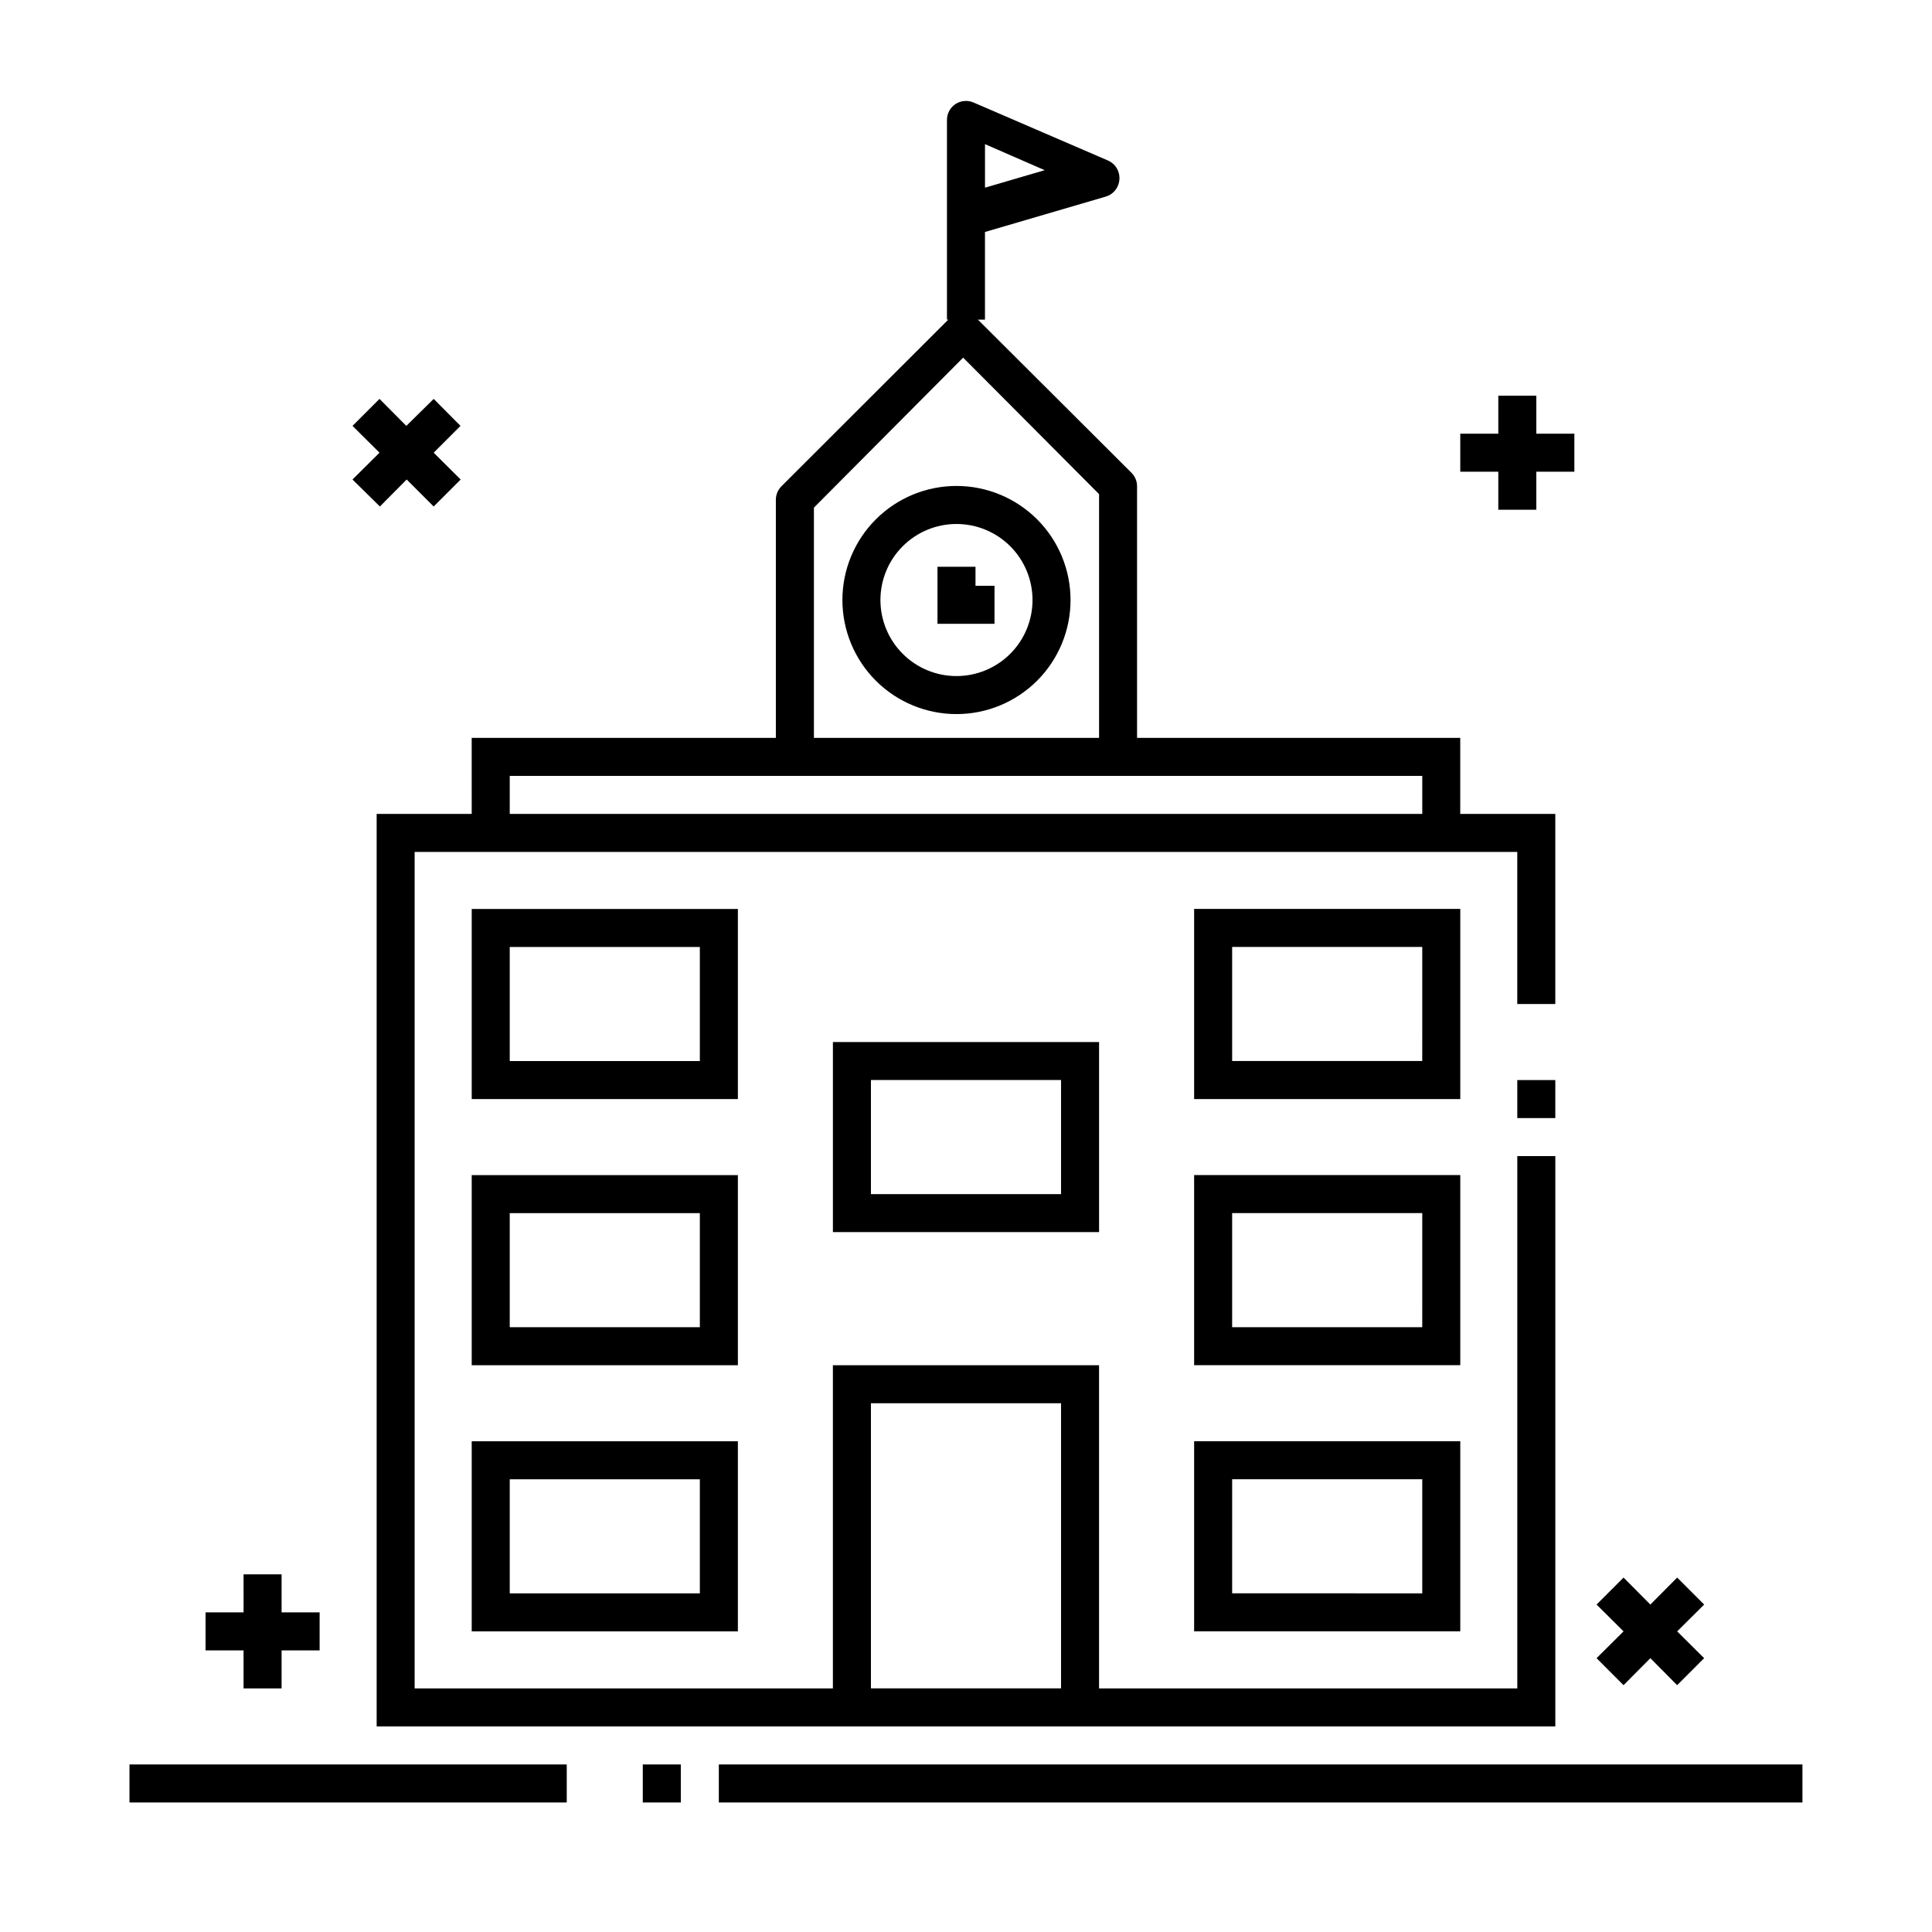
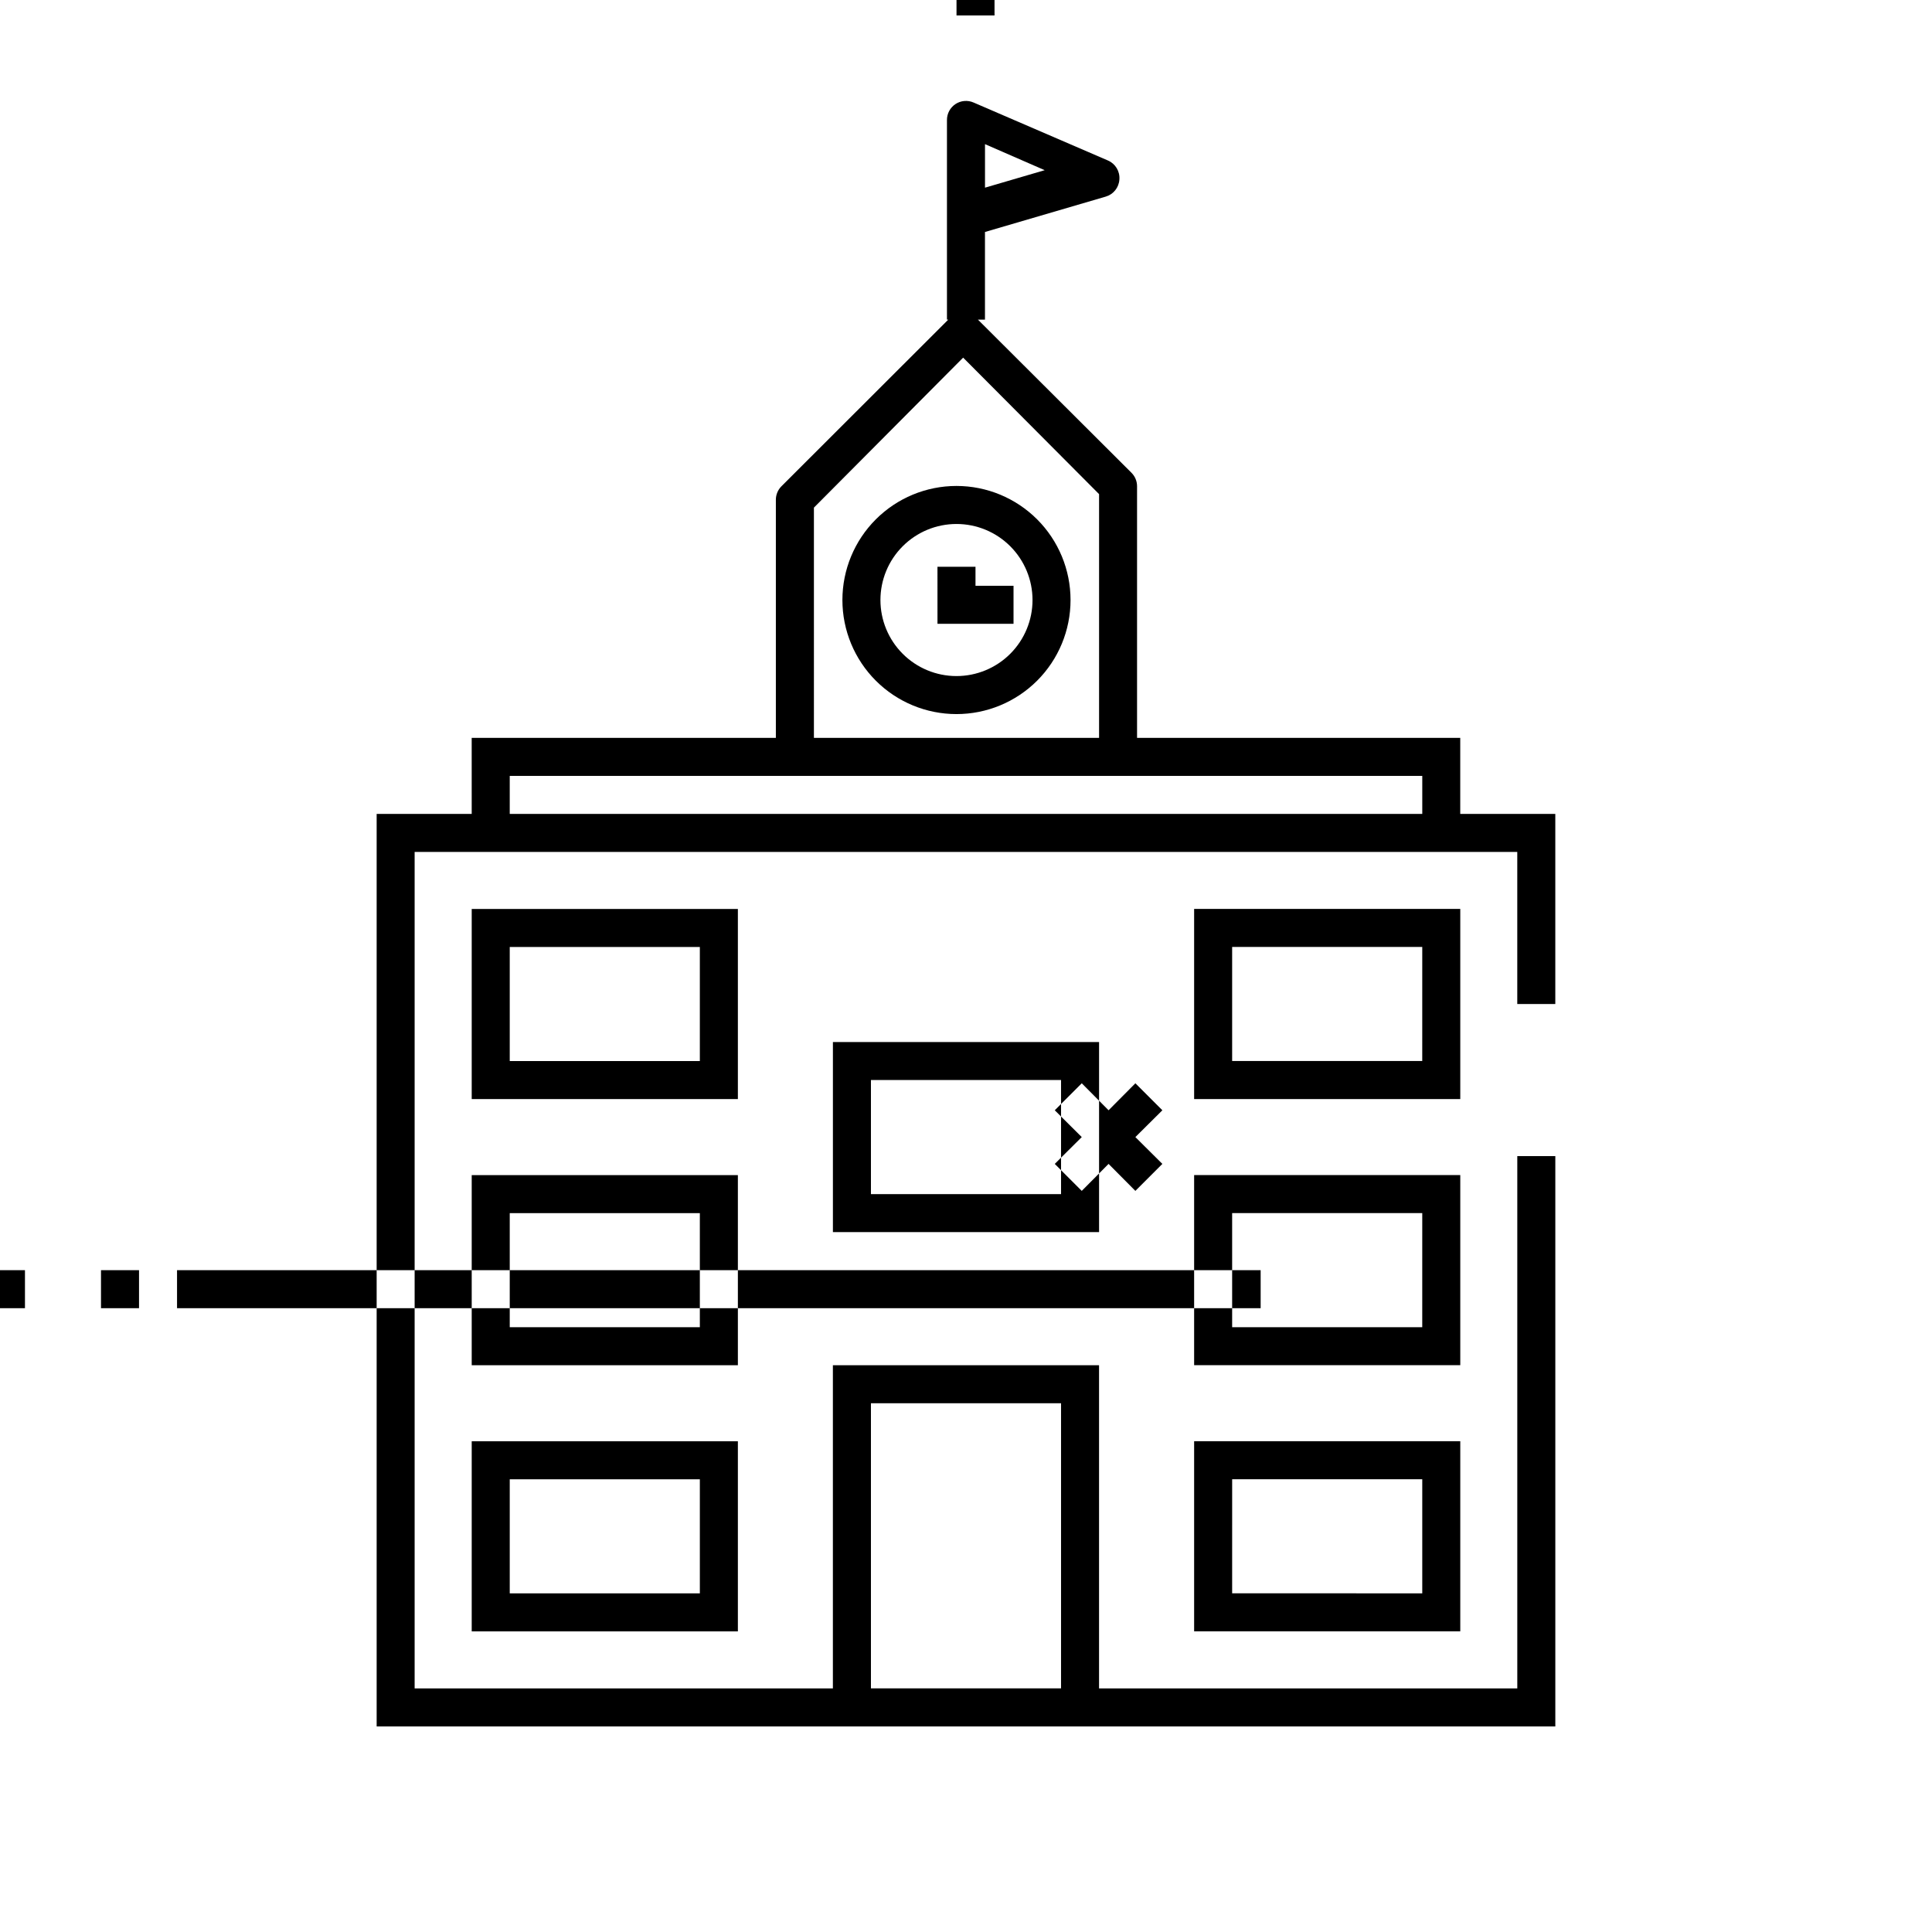
<svg xmlns="http://www.w3.org/2000/svg" fill="#000000" width="800px" height="800px" version="1.1" viewBox="144 144 512 512">
-   <path d="m269.01 576.33h70.535v-50.383h-70.535zm10.078-40.305h50.379v30.23l-50.379-0.004zm60.457-80.609h-70.535v50.379h70.535zm-10.078 40.305h-50.379v-30.23h50.379zm10.078-110.84h-70.535v50.383h70.535zm-10.078 40.305h-50.379v-30.227h50.379zm130.99 151.14h70.531v-50.383h-70.531zm10.078-40.305h50.379v30.23l-50.383-0.004zm60.453-80.609h-70.531v50.379h70.531zm-10.078 40.305h-50.379v-30.23h50.383zm10.078-110.84h-70.531v50.383h70.531zm-10.078 40.305h-50.379v-30.227h50.383zm-85.645 45.344v-50.379h-70.535v50.379zm-60.457-40.305h50.379v30.23h-50.379zm-105.8-70.531h-25.191v241.83h312.36v-151.14h-10.078v141.07h-110.84v-85.648h-70.535v85.648h-110.84v-221.68h292.21v40.305h10.078v-50.379h-25.191v-20.152h-85.648v-66.656c0.008-1.34-0.516-2.625-1.461-3.578l-40.707-40.605h1.863v-23.227l31.992-9.371c2.047-0.59 3.5-2.406 3.629-4.531 0.176-2.156-1.039-4.184-3.023-5.039l-35.617-15.367c-1.562-0.684-3.363-0.531-4.789 0.402-1.422 0.938-2.273 2.531-2.266 4.234v52.898h0.352l-44.234 44.184c-0.941 0.953-1.469 2.238-1.461 3.578v63.078h-80.609zm105.8 156.18h50.379v75.57h-50.379zm30.227-333.67 15.82 6.902-15.82 4.633zm-45.34 96.328 39.547-39.75 36.023 36.172v64.59h-75.57zm-80.609 71.086h241.83v10.078h-241.83zm118.39-76.832c-8.02 0-15.707 3.188-21.375 8.855s-8.855 13.359-8.855 21.375 3.188 15.707 8.855 21.375 13.355 8.852 21.375 8.852c8.016 0 15.703-3.184 21.375-8.852 5.668-5.668 8.852-13.359 8.852-21.375s-3.184-15.707-8.852-21.375c-5.672-5.668-13.359-8.855-21.375-8.855zm0 50.383c-5.348 0-10.473-2.125-14.25-5.902-3.781-3.781-5.902-8.906-5.902-14.25s2.121-10.473 5.902-14.25c3.777-3.781 8.902-5.902 14.25-5.902 5.344 0 10.469 2.121 14.25 5.902 3.777 3.777 5.902 8.906 5.902 14.25s-2.125 10.469-5.902 14.25c-3.781 3.777-8.906 5.902-14.25 5.902zm5.039-23.93h5.039v10.078h-15.113l-0.004-15.117h10.078zm143.58 130.99h10.078v10.078h-10.078zm-308.68-159.15 7.156-7.106-7.152-7.106 7.152-7.152 7.106 7.152 7.254-7.152 7.106 7.152-7.106 7.106 7.152 7.106-7.152 7.152-7.152-7.152-7.106 7.152zm303.65-2.066h-10.078v-10.074h10.078v-10.078h10.078v10.078h10.078v10.078l-10.082-0.004v10.078h-10.074zm-332.52 312.36h-10.074v-10.078h10.078l-0.004-10.074h10.078v10.078h10.078v10.078l-10.078-0.004v10.078l-10.078-0.004zm358.56 2.066 7.152-7.106-7.152-7.106 7.152-7.152 7.106 7.152 7.106-7.152 7.152 7.152-7.156 7.106 7.152 7.106-7.152 7.152-7.102-7.152-7.106 7.152zm-252.76 28.16h10.078v10.078h-10.078zm307.32 0v10.078h-287.17v-10.078zm-443.35 0h115.88v10.078h-115.88z" />
+   <path d="m269.01 576.33h70.535v-50.383h-70.535zm10.078-40.305h50.379v30.23l-50.379-0.004zm60.457-80.609h-70.535v50.379h70.535zm-10.078 40.305h-50.379v-30.23h50.379zm10.078-110.84h-70.535v50.383h70.535zm-10.078 40.305h-50.379v-30.227h50.379zm130.99 151.14h70.531v-50.383h-70.531zm10.078-40.305h50.379v30.23l-50.383-0.004zm60.453-80.609h-70.531v50.379h70.531zm-10.078 40.305h-50.379v-30.23h50.383zm10.078-110.84h-70.531v50.383h70.531zm-10.078 40.305h-50.379v-30.227h50.383zm-85.645 45.344v-50.379h-70.535v50.379zm-60.457-40.305h50.379v30.23h-50.379zm-105.8-70.531h-25.191v241.83h312.36v-151.14h-10.078v141.07h-110.84v-85.648h-70.535v85.648h-110.84v-221.68h292.21v40.305h10.078v-50.379h-25.191v-20.152h-85.648v-66.656c0.008-1.34-0.516-2.625-1.461-3.578l-40.707-40.605h1.863v-23.227l31.992-9.371c2.047-0.59 3.5-2.406 3.629-4.531 0.176-2.156-1.039-4.184-3.023-5.039l-35.617-15.367c-1.562-0.684-3.363-0.531-4.789 0.402-1.422 0.938-2.273 2.531-2.266 4.234v52.898h0.352l-44.234 44.184c-0.941 0.953-1.469 2.238-1.461 3.578v63.078h-80.609zm105.8 156.18h50.379v75.57h-50.379zm30.227-333.67 15.82 6.902-15.82 4.633zm-45.34 96.328 39.547-39.75 36.023 36.172v64.59h-75.57zm-80.609 71.086h241.83v10.078h-241.83zm118.39-76.832c-8.02 0-15.707 3.188-21.375 8.855s-8.855 13.359-8.855 21.375 3.188 15.707 8.855 21.375 13.355 8.852 21.375 8.852c8.016 0 15.703-3.184 21.375-8.852 5.668-5.668 8.852-13.359 8.852-21.375s-3.184-15.707-8.852-21.375c-5.672-5.668-13.359-8.855-21.375-8.855zm0 50.383c-5.348 0-10.473-2.125-14.25-5.902-3.781-3.781-5.902-8.906-5.902-14.25s2.121-10.473 5.902-14.25c3.777-3.781 8.902-5.902 14.25-5.902 5.344 0 10.469 2.121 14.25 5.902 3.777 3.777 5.902 8.906 5.902 14.25s-2.125 10.469-5.902 14.25c-3.781 3.777-8.906 5.902-14.25 5.902zm5.039-23.93h5.039v10.078h-15.113l-0.004-15.117h10.078zh10.078v10.078h-10.078zm-308.68-159.15 7.156-7.106-7.152-7.106 7.152-7.152 7.106 7.152 7.254-7.152 7.106 7.152-7.106 7.106 7.152 7.106-7.152 7.152-7.152-7.152-7.106 7.152zm303.65-2.066h-10.078v-10.074h10.078v-10.078h10.078v10.078h10.078v10.078l-10.082-0.004v10.078h-10.074zm-332.52 312.36h-10.074v-10.078h10.078l-0.004-10.074h10.078v10.078h10.078v10.078l-10.078-0.004v10.078l-10.078-0.004zm358.56 2.066 7.152-7.106-7.152-7.106 7.152-7.152 7.106 7.152 7.106-7.152 7.152 7.152-7.156 7.106 7.152 7.106-7.152 7.152-7.102-7.152-7.106 7.152zm-252.76 28.16h10.078v10.078h-10.078zm307.32 0v10.078h-287.17v-10.078zm-443.35 0h115.88v10.078h-115.88z" />
</svg>